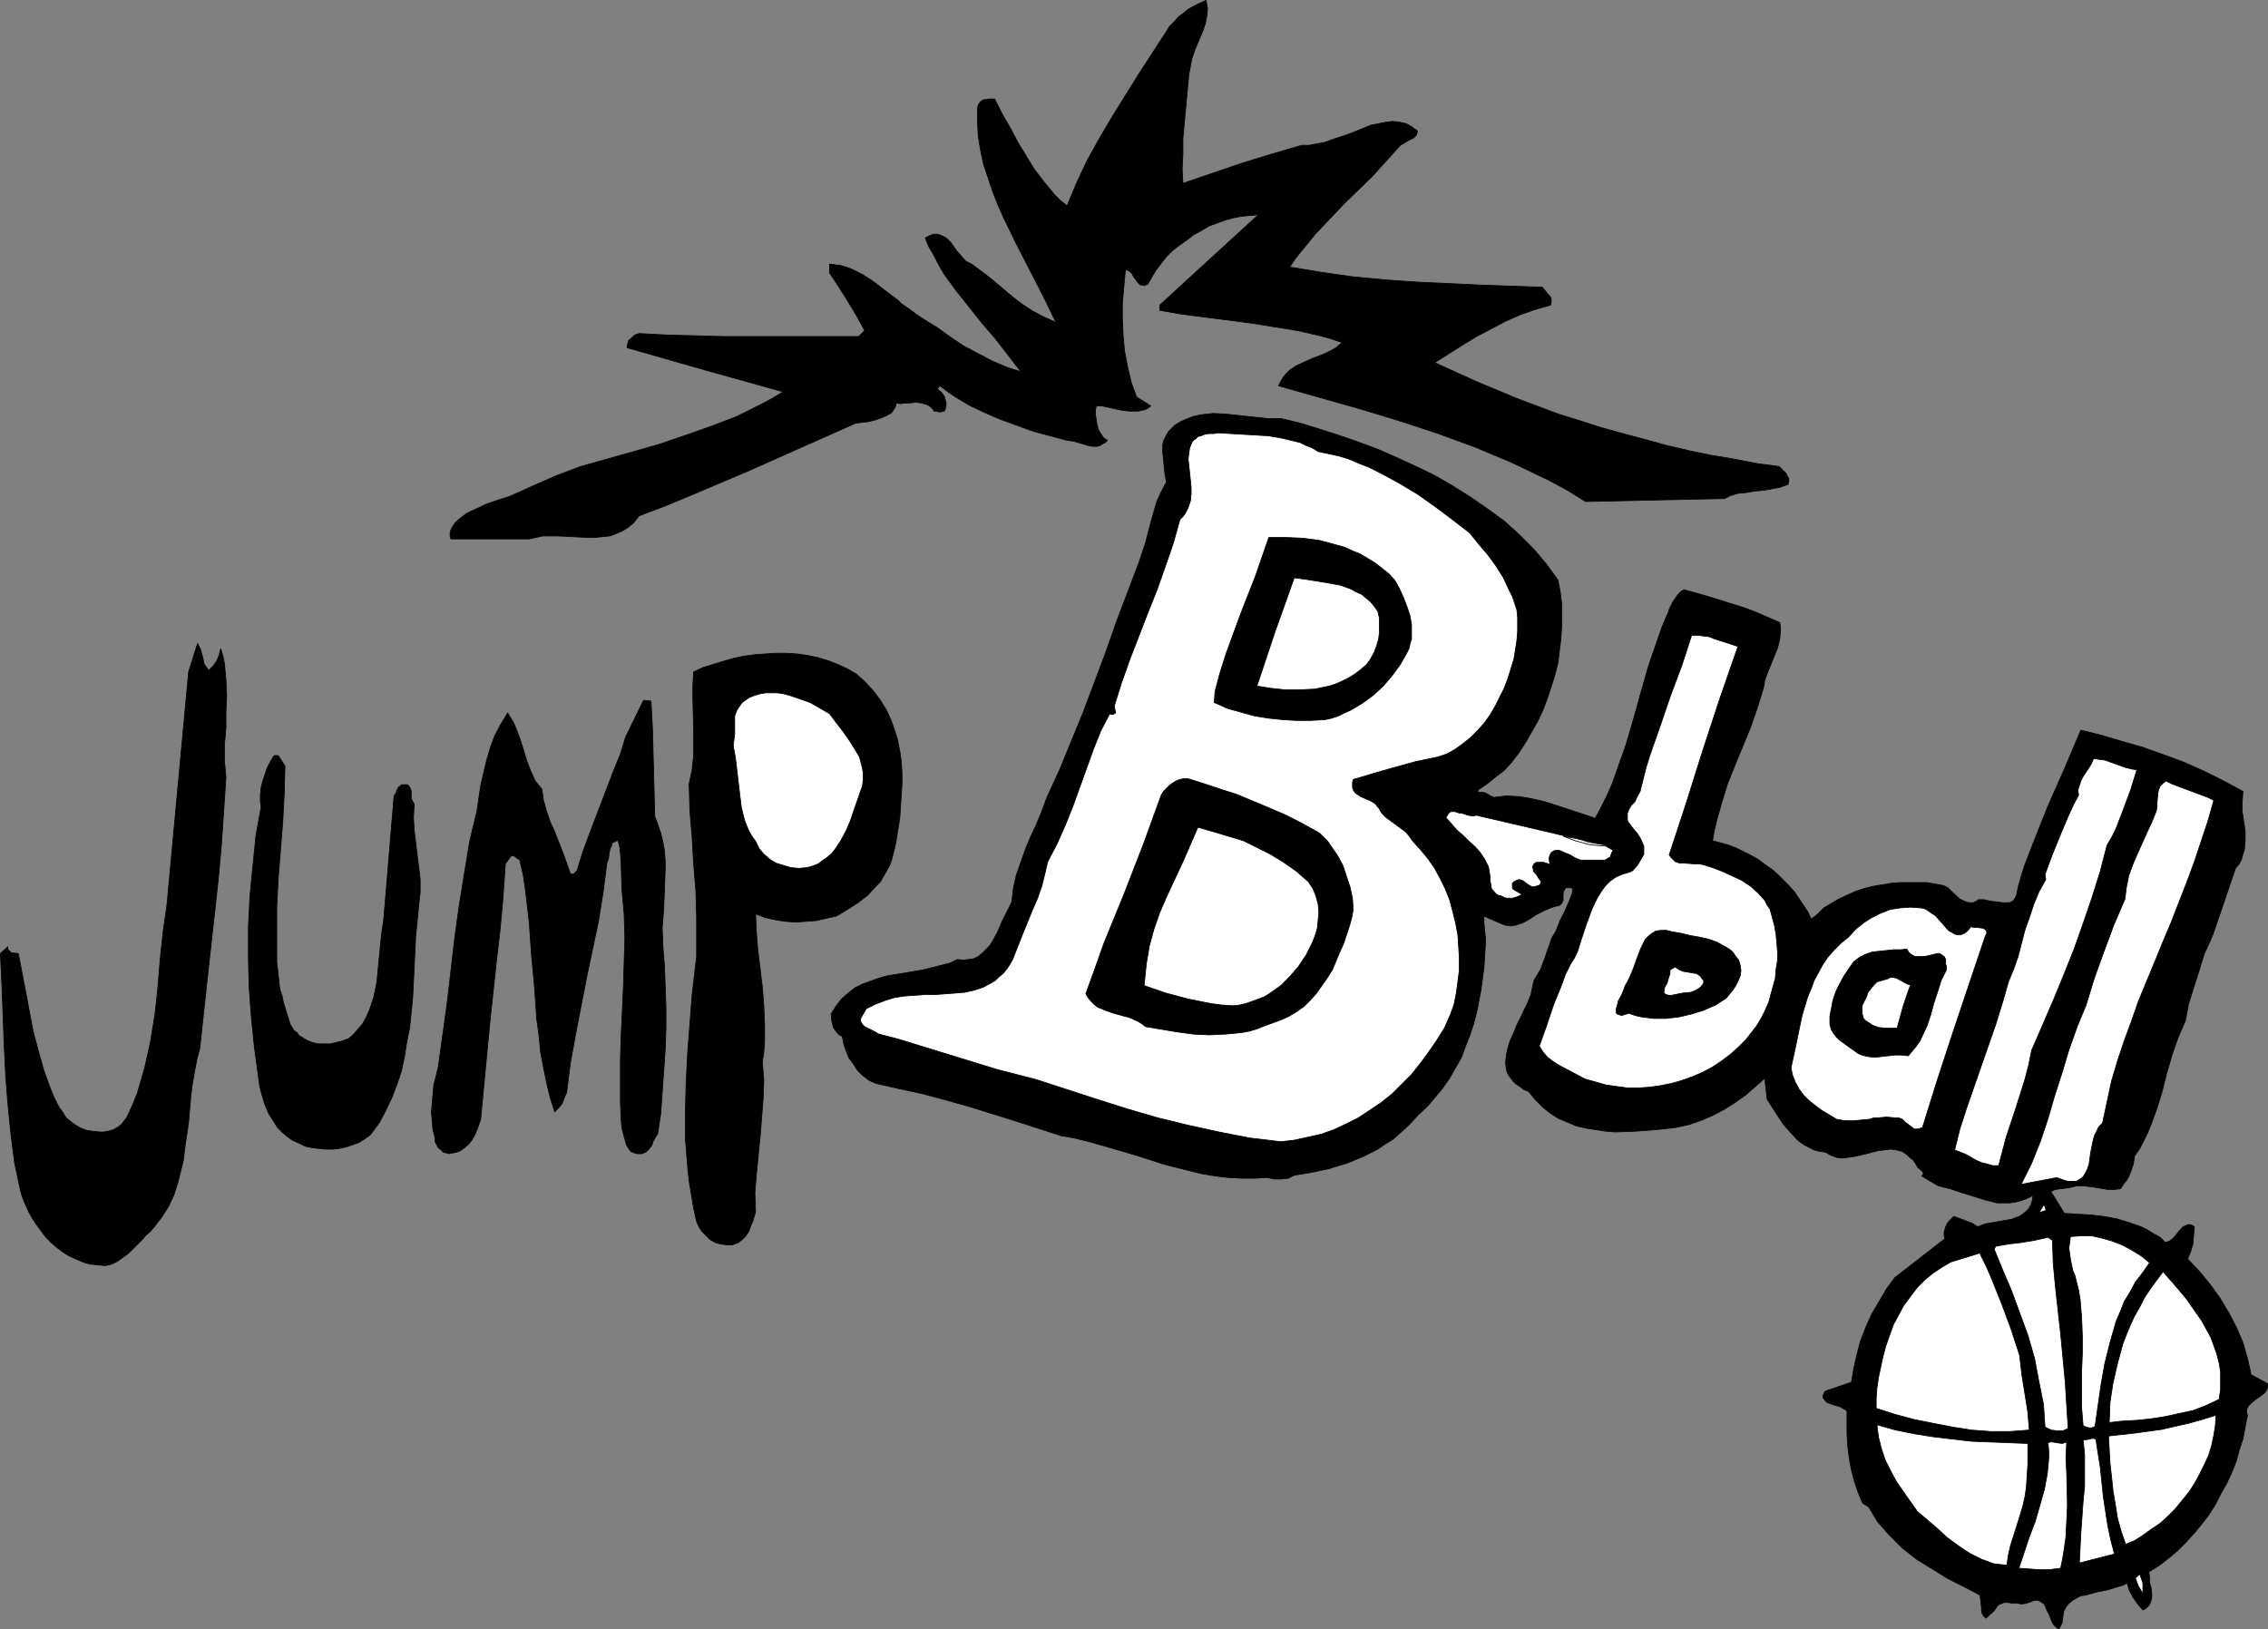
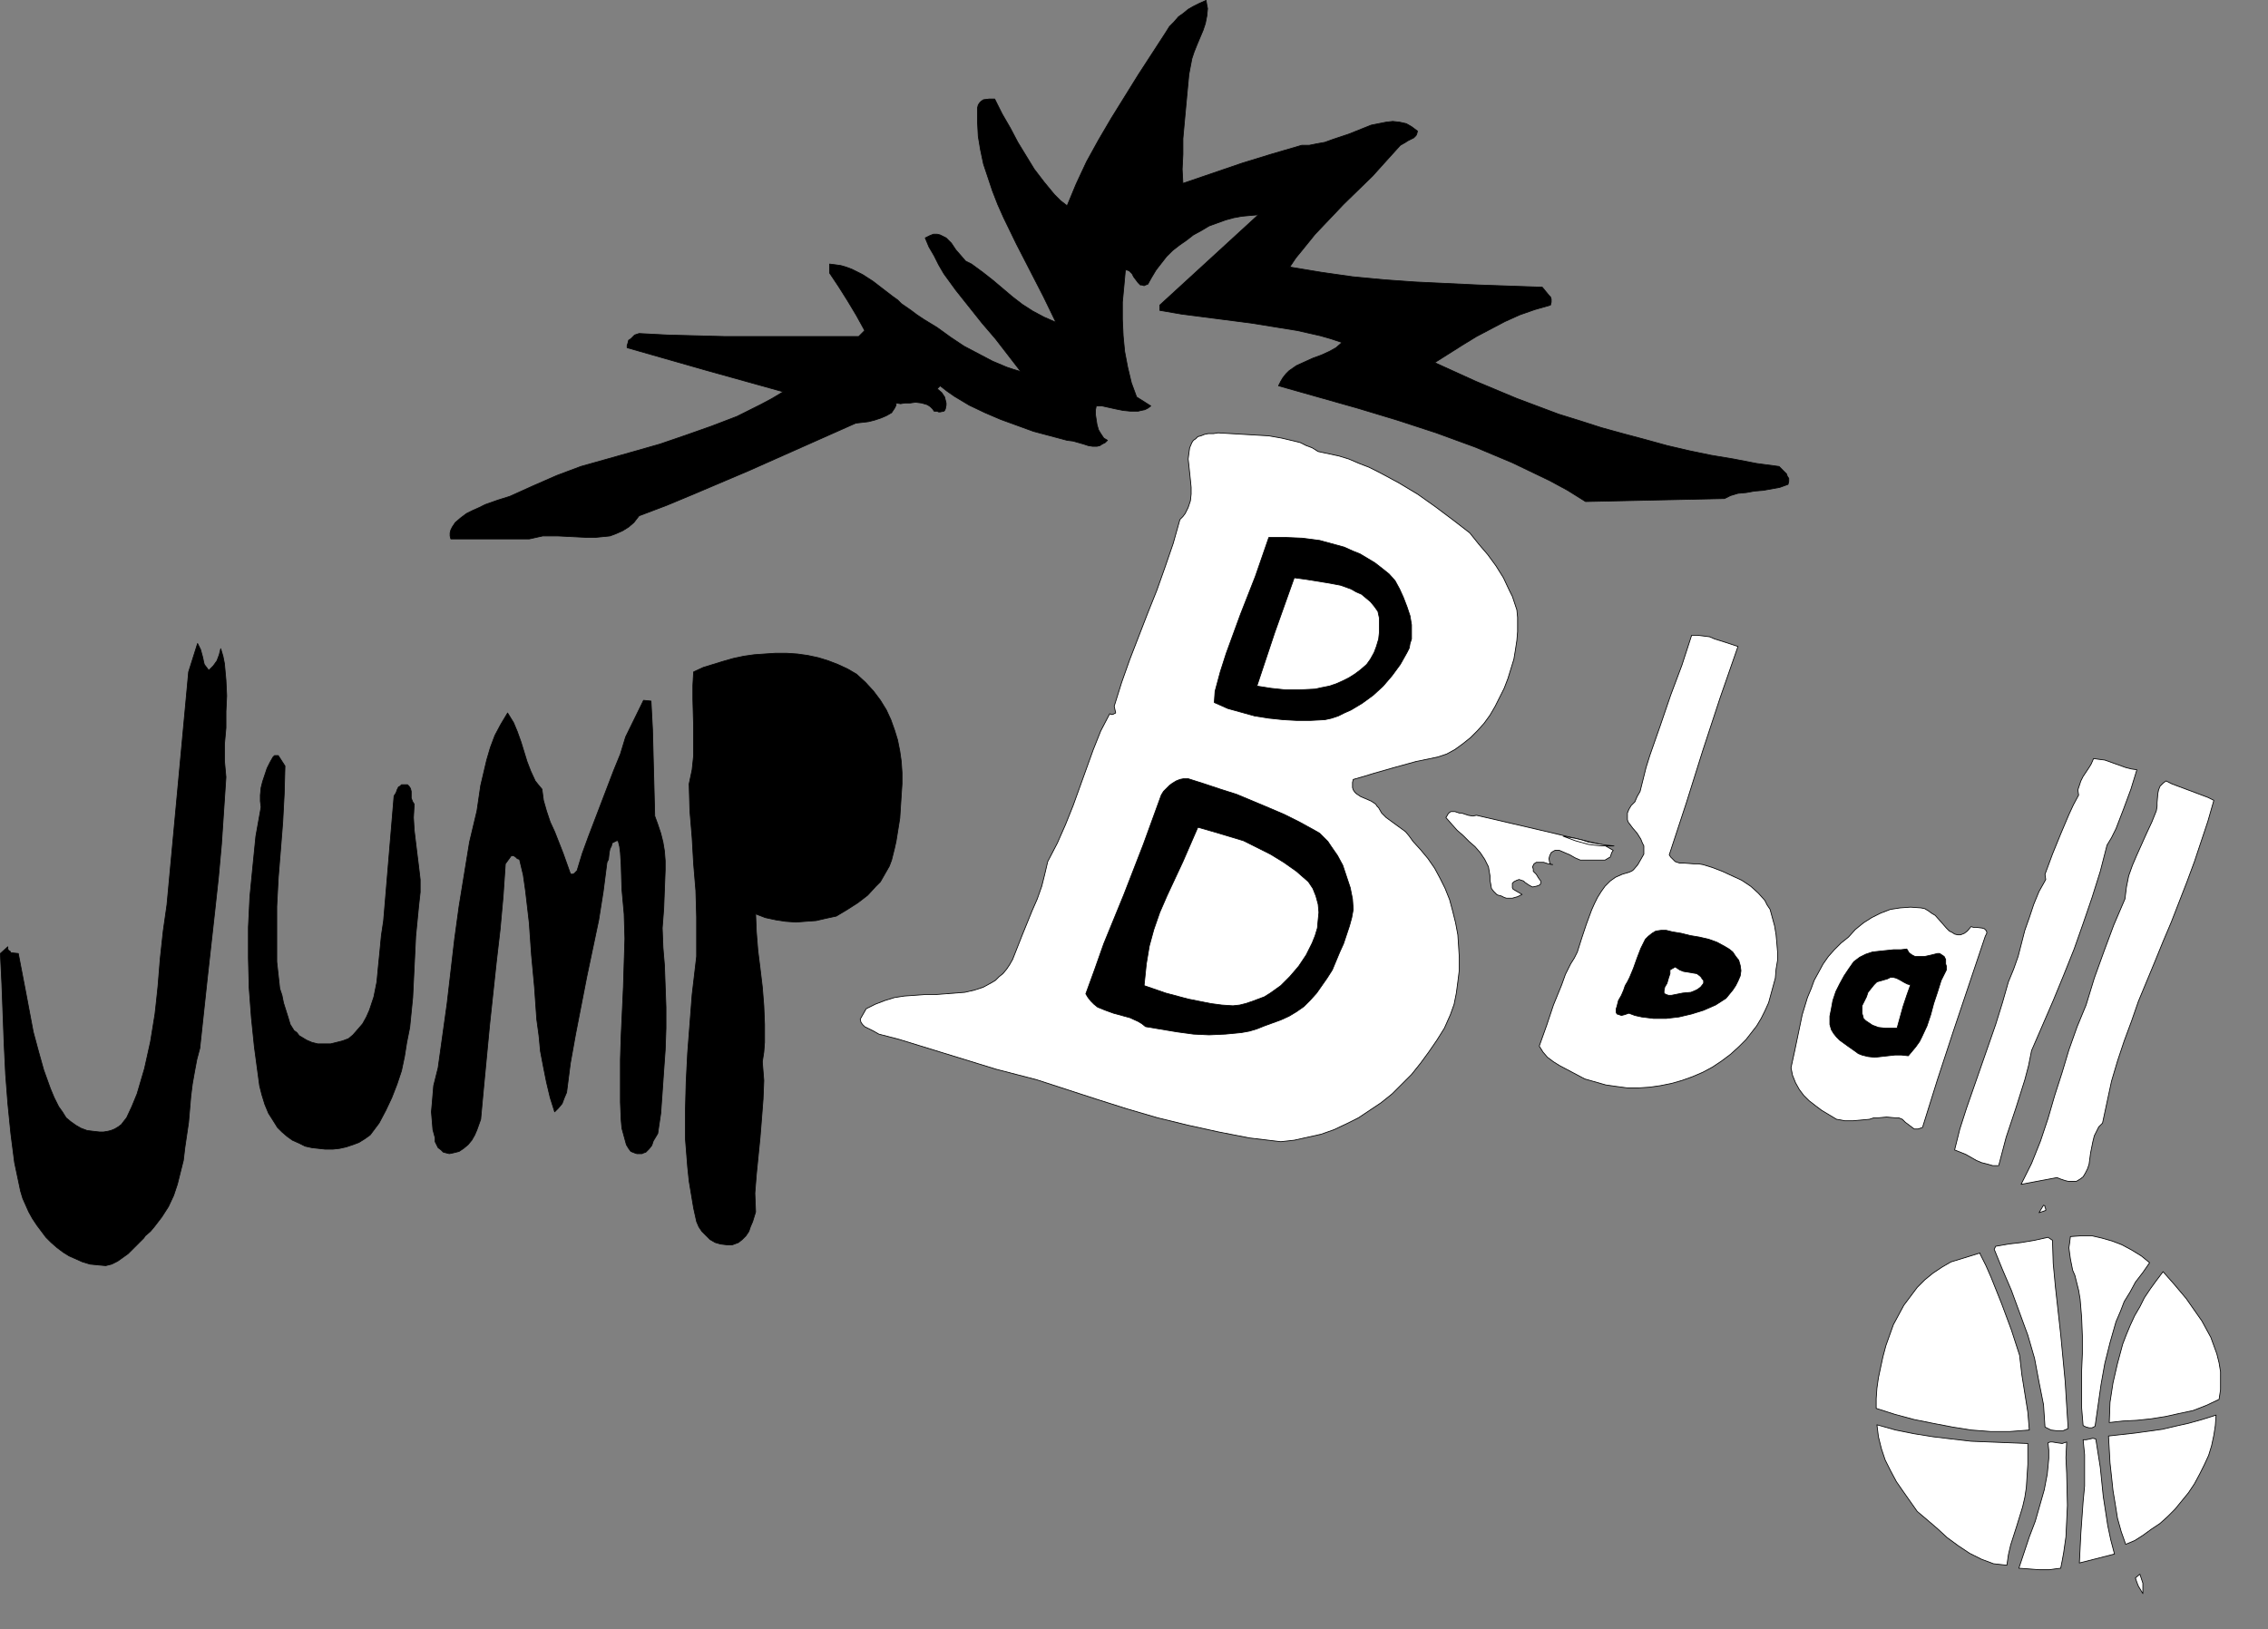
<svg xmlns="http://www.w3.org/2000/svg" xmlns:ns1="http://sodipodi.sourceforge.net/DTD/sodipodi-0.dtd" xmlns:ns2="http://www.inkscape.org/namespaces/inkscape" version="1.0" width="129.809mm" height="93.26mm" id="svg33" ns1:docname="Jump.wmf">
  <rect width="100%" height="100%" fill="#808080" stroke="none" />
  <ns1:namedview id="namedview33" pagecolor="#ffffff" bordercolor="#000000" borderopacity="0.25" ns2:showpageshadow="2" ns2:pageopacity="0.0" ns2:pagecheckerboard="0" ns2:deskcolor="#d1d1d1" ns2:document-units="mm" />
  <defs id="defs1">
    <pattern id="WMFhbasepattern" patternUnits="userSpaceOnUse" width="6" height="6" x="0" y="0" />
  </defs>
-   <path style="fill:#000000;fill-opacity:1;fill-rule:evenodd;stroke:#000000;stroke-width:0.162px;stroke-linecap:round;stroke-linejoin:round;stroke-miterlimit:4;stroke-dasharray:none;stroke-opacity:1" d="m 182.204,224.238 -0.646,-0.323 -0.485,-0.485 -0.485,-0.646 -0.323,-0.485 -0.323,-1.293 -0.162,-1.616 1.131,-1.778 1.131,-1.455 1.454,-1.293 1.454,-1.131 1.616,-0.808 1.778,-0.646 1.778,-0.646 1.778,-0.485 3.878,-0.646 3.878,-0.646 1.939,-0.485 1.939,-0.485 1.939,-0.485 1.616,-0.808 1.293,0.162 1.131,-0.162 1.131,-0.162 0.97,-0.485 0.808,-0.646 0.808,-0.808 0.808,-0.808 0.646,-0.97 1.131,-2.101 0.97,-2.263 1.131,-2.263 0.97,-1.939 0.162,-1.455 0.162,-1.455 0.646,-2.909 0.97,-2.747 0.97,-2.747 1.131,-2.747 1.293,-2.747 1.131,-2.747 1.131,-3.071 2.747,-5.98 2.586,-6.303 2.586,-6.303 2.424,-6.465 2.424,-6.465 2.262,-6.465 4.848,-12.767 1.454,-4.364 1.131,-4.364 0.646,-2.263 0.646,-2.263 0.97,-2.101 1.131,-2.101 -0.323,-1.616 -0.162,-1.616 -0.162,-1.616 -0.162,-1.616 v -1.616 l 0.162,-0.808 0.323,-0.646 0.323,-0.646 0.485,-0.808 0.646,-0.646 0.646,-0.646 1.293,-0.808 1.454,-0.646 1.293,-0.485 1.454,-0.323 1.293,-0.162 1.616,-0.162 2.909,0.162 2.909,0.323 6.141,0.646 h 2.747 l 4.04,0.97 4.202,1.293 4.04,1.293 4.202,1.455 4.363,1.616 4.04,1.778 4.202,1.939 4.04,1.939 3.878,2.263 3.878,2.424 3.717,2.586 3.555,2.586 3.232,2.909 3.07,3.071 2.747,3.232 2.586,3.555 0.485,2.424 0.323,2.586 v 2.586 2.586 l -0.162,2.586 -0.323,2.586 -0.323,2.586 -0.646,2.586 -0.808,2.586 -0.808,2.424 -0.97,2.586 -1.131,2.424 -1.293,2.263 -1.293,2.263 -1.454,2.263 -1.616,2.101 -1.616,1.778 -1.939,1.455 -1.778,1.455 -1.939,1.293 v 0.485 h 0.97 l 0.646,0.162 0.808,0.485 0.97,0.485 1.454,-0.162 1.293,-0.162 2.909,0.162 2.747,0.485 2.747,0.646 5.494,1.778 5.333,1.778 1.293,-2.424 1.293,-2.586 1.131,-2.586 0.97,-2.747 1.939,-5.495 1.616,-5.495 1.616,-5.818 1.616,-5.656 1.939,-5.656 0.97,-2.747 1.131,-2.747 0.323,-0.646 0.162,-0.646 0.808,-1.616 1.131,-1.616 0.646,-0.646 0.646,-0.323 5.171,1.455 5.171,1.616 2.586,0.808 2.586,0.97 2.586,1.131 2.586,1.131 0.162,0.97 v 0.808 l -0.162,1.778 -0.485,1.939 -0.646,1.616 -1.454,3.555 -0.646,1.778 -0.323,1.778 -1.293,4.202 -1.454,4.202 -3.394,8.242 -1.616,4.04 -1.293,4.202 -1.131,4.04 -0.485,2.101 -0.323,1.939 1.778,0.485 1.778,0.485 1.616,0.646 1.616,0.808 1.616,0.808 1.454,0.808 1.454,1.131 1.454,0.97 1.293,1.131 1.293,1.293 1.293,1.293 1.131,1.293 0.97,1.455 0.97,1.455 0.97,1.455 0.646,1.455 1.454,-1.131 1.293,-1.293 1.616,-0.97 1.616,-0.97 1.778,-0.808 1.778,-0.808 1.939,-0.646 1.939,-0.485 1.939,-0.323 1.939,-0.323 1.939,-0.162 h 1.939 1.939 1.939 l 1.778,0.323 1.778,0.323 0.97,0.485 0.808,0.808 1.778,1.616 0.97,0.485 0.97,0.323 h 0.485 0.485 l 0.646,-0.323 0.485,-0.323 h 1.293 l 1.293,0.323 1.454,0.162 1.293,0.162 h 0.646 0.646 l 0.485,-0.162 0.485,-0.323 0.323,-0.485 0.323,-0.646 0.162,-0.808 0.162,-0.97 1.293,-4.364 1.616,-4.202 3.394,-8.566 3.717,-8.404 3.555,-8.404 4.525,1.131 4.363,1.293 4.525,1.293 4.525,1.616 4.363,1.616 4.363,1.939 4.202,2.101 4.202,2.263 -0.162,2.263 v 2.101 l 0.646,4.202 v 1.939 l -0.162,2.101 -0.323,0.97 -0.323,1.131 -0.485,0.97 -0.808,0.97 -3.232,9.535 -1.616,4.687 -0.97,2.263 -0.97,2.101 -1.131,3.717 -1.131,3.555 -1.131,3.555 -0.323,1.778 -0.323,1.778 -1.616,3.717 -1.293,3.717 -1.131,3.879 -0.97,3.879 -1.131,3.717 -1.293,3.555 -0.808,1.939 -0.808,1.616 -0.808,1.616 -1.131,1.616 -0.323,1.939 -0.646,1.778 -0.323,0.808 -0.485,0.808 -0.646,0.808 -0.646,0.97 -1.454,0.162 h -1.293 l -2.747,-0.485 -1.293,-0.162 -1.293,-0.162 h -1.293 l -1.293,0.323 -0.97,0.162 -1.293,0.162 -1.131,0.162 -0.485,0.162 -0.485,0.323 2.909,4.687 5.656,0.323 2.747,0.323 2.747,0.485 2.747,0.808 2.747,0.97 1.293,0.646 1.293,0.808 1.454,0.808 1.131,1.131 0.485,-0.162 0.485,-0.162 0.808,-0.646 0.646,-0.808 0.646,-0.808 0.808,-0.808 0.646,-0.323 0.485,-0.162 h 0.323 l 0.485,0.162 0.485,0.323 -0.162,1.778 -0.162,1.939 -0.485,1.616 -0.646,1.616 2.586,2.747 2.262,2.747 2.101,2.909 1.939,3.232 1.616,3.071 1.454,3.394 0.97,3.394 0.808,3.555 3.555,1.939 v 0.646 l -0.162,0.646 -0.323,0.485 -0.323,0.323 -0.808,0.646 -0.97,0.646 -0.808,0.646 -0.646,0.646 -0.323,0.485 -0.162,0.485 v 0.485 l 0.162,0.808 -0.485,2.424 -0.485,2.586 -0.808,2.424 -0.646,2.424 -0.97,2.424 -1.131,2.424 -1.293,2.263 -1.131,2.263 -1.454,2.263 -1.616,2.101 -1.616,1.939 -1.778,1.939 -1.778,1.778 -1.939,1.616 -2.101,1.616 -2.101,1.293 0.162,1.131 v 1.131 l 0.323,1.131 0.162,1.293 v 0.97 l -0.323,0.97 -0.162,0.485 -0.485,0.485 -0.323,0.323 -0.646,0.323 -1.131,-1.293 -0.97,-1.455 -0.808,-1.455 -0.485,-1.616 -0.97,0.485 -1.131,0.323 -2.101,0.646 -2.424,0.485 -2.262,0.646 -1.131,0.162 -0.97,0.485 -0.808,0.485 -0.808,0.646 -0.646,0.808 -0.485,0.97 -0.162,1.131 -0.162,1.293 -0.646,1.293 -0.485,-0.162 -0.485,-0.485 -0.323,-0.323 -0.323,-0.646 -0.485,-1.293 -0.646,-1.293 -0.485,-1.131 -0.485,-0.323 -0.485,-0.323 -0.485,-0.162 h -0.646 l -0.808,0.323 -0.97,0.323 -0.97,0.162 -0.97,-0.162 h -0.97 l -0.97,-0.162 h -0.97 l -0.808,0.323 -0.323,0.162 -0.323,0.323 -0.323,0.485 -0.323,0.485 v 0 l -1.778,1.616 -0.485,-0.485 -0.323,-0.485 -0.162,-0.646 v -0.646 l -0.162,-1.455 -0.162,-1.293 -3.394,-1.778 -3.555,-1.778 -3.394,-2.101 -3.394,-2.101 -3.07,-2.424 -1.454,-1.455 -1.293,-1.293 -1.293,-1.455 -1.293,-1.455 -0.97,-1.616 -0.97,-1.616 -1.293,-0.808 -0.97,-2.263 -0.808,-2.424 -0.646,-2.424 -0.485,-2.586 -0.323,-2.586 -0.162,-2.586 v -2.424 -2.586 l -0.323,-0.323 -0.323,-0.162 -0.808,-0.485 -1.131,-0.323 -0.97,-0.323 -0.808,-0.323 -0.323,-0.323 -0.485,-0.646 v -0.485 l 0.162,-0.485 0.323,-0.485 5.656,-1.939 0.485,-2.909 0.646,-2.909 0.808,-3.071 1.131,-2.909 1.293,-2.909 1.616,-2.747 1.616,-2.747 1.778,-2.424 10.827,-8.404 -0.162,-0.808 v -0.646 l 0.162,-0.485 0.162,-0.646 0.323,-0.646 0.323,-0.485 0.485,-0.485 0.646,-0.646 1.293,0.485 1.293,0.485 1.293,0.485 1.293,0.808 1.616,-0.646 1.939,-0.323 1.778,-0.323 1.939,-0.323 0.808,-0.323 0.97,-0.323 0.646,-0.485 0.646,-0.485 0.646,-0.646 0.485,-0.808 0.323,-0.97 0.162,-1.131 -1.293,0.646 -1.293,0.485 -1.293,0.323 -1.293,0.162 h -1.293 -1.293 l -2.586,-0.646 -2.586,-0.808 -2.586,-0.808 -2.424,-0.808 -2.586,-0.646 -3.555,-2.101 0.323,-0.323 v -0.323 -0.162 l -0.323,-0.323 -0.485,-0.485 -0.323,-0.162 -0.162,-0.323 -0.485,-0.808 -0.485,-0.646 -0.646,-0.485 -0.485,-0.485 -1.131,-0.808 -1.293,-0.323 -1.293,-0.162 -1.293,0.162 -1.293,0.162 -1.293,0.323 -2.586,0.646 -1.454,0.323 -1.293,0.162 -1.293,0.162 -1.131,-0.162 -1.293,-0.485 -1.131,-0.646 -1.293,-0.162 -1.131,-0.323 -0.97,-0.485 -0.97,-0.485 -0.97,-0.646 -0.808,-0.646 -1.454,-1.616 -1.454,-1.616 -2.424,-3.717 -1.131,-1.778 -0.485,-4.525 -4.04,3.555 -2.262,1.616 -2.262,1.455 -2.424,1.293 -2.586,1.131 -2.747,0.97 -2.909,0.646 -4.363,0.485 -4.363,0.323 -4.363,0.162 -2.101,-0.162 -2.101,-0.323 -2.101,-0.323 -2.101,-0.485 -1.939,-0.808 -1.939,-0.808 -1.778,-1.131 -1.616,-1.293 -1.616,-1.616 -1.454,-1.778 -1.131,-0.485 -0.808,-0.646 -0.808,-0.485 -0.646,-0.646 -0.485,-0.646 -0.485,-0.646 -0.323,-0.646 -0.162,-0.646 -0.162,-1.455 0.162,-1.616 0.323,-1.455 0.485,-1.616 0.808,-1.778 0.646,-1.616 0.808,-1.616 1.616,-3.394 0.646,-1.616 0.323,-1.616 0.323,-1.455 0.808,-1.293 0.646,-1.131 0.97,-2.586 0.485,-1.455 0.485,-1.293 0.485,-1.455 0.808,-1.293 0.97,-2.424 1.131,-2.263 0.97,-2.263 0.485,-1.293 0.162,-1.131 -0.485,-0.162 h -0.646 -0.323 l -0.162,0.162 -0.323,0.485 -0.162,0.646 v 1.455 l -0.323,0.646 -0.323,0.323 -0.323,0.162 -0.808,0.162 -0.97,0.323 -1.454,0.646 -1.616,0.808 -1.454,0.97 -1.454,0.808 -1.454,0.485 -0.808,0.162 h -0.646 l -0.97,-0.162 -0.808,-0.323 -3.717,-1.616 v 1.455 l 0.162,1.616 0.162,1.616 v 1.455 l -0.323,5.01 -0.646,4.848 -0.485,2.586 -0.485,2.424 -0.646,2.424 -0.808,2.424 -0.97,2.424 -0.808,2.263 -1.293,2.263 -1.293,2.263 -1.454,2.101 -1.616,1.939 -1.778,2.101 -1.939,1.778 -1.293,1.455 -1.293,1.293 -1.454,1.293 -1.454,1.293 -1.616,0.97 -1.616,1.131 -1.616,0.808 -1.616,0.808 -3.555,1.455 -3.717,1.131 -3.717,0.808 -3.878,0.646 -0.646,0.323 -0.646,0.323 -1.454,0.162 h -1.616 l -1.454,-0.323 -2.747,0.162 h -2.747 l -2.909,-0.162 -2.747,-0.323 -2.909,-0.485 -2.747,-0.646 -5.656,-1.455 -5.494,-1.778 -5.494,-1.616 -5.656,-1.616 -2.747,-0.646 -2.747,-0.485 -10.019,-3.232 -9.858,-3.071 -5.171,-1.455 -4.848,-1.293 -5.171,-1.131 -5.01,-1.131 -1.454,-0.646 -1.454,-1.131 -1.131,-1.131 -0.808,-1.293 -0.97,-1.293 -0.646,-1.616 -0.485,-1.455 z" id="path1" />
  <path style="fill:#ffffff;fill-opacity:1;fill-rule:evenodd;stroke:#000000;stroke-width:0.162px;stroke-linecap:round;stroke-linejoin:round;stroke-miterlimit:4;stroke-dasharray:none;stroke-opacity:1" d="m 186.082,220.521 1.293,-2.263 1.939,-0.97 2.101,-0.808 2.101,-0.646 2.101,-0.323 2.262,-0.162 2.262,-0.162 h 2.262 l 2.101,-0.162 2.101,-0.162 2.101,-0.162 2.101,-0.485 1.939,-0.646 1.778,-0.97 0.808,-0.485 0.808,-0.808 0.808,-0.646 0.808,-0.97 0.646,-0.97 0.646,-1.131 2.101,-5.333 2.101,-5.172 1.131,-2.586 0.97,-2.747 0.646,-2.586 0.646,-2.747 2.101,-4.04 1.778,-4.04 1.616,-4.04 1.454,-4.04 2.909,-8.081 1.616,-4.04 1.939,-3.717 0.323,0.162 h 0.323 l 0.323,-0.162 0.323,-0.162 -0.323,-1.455 1.616,-5.172 1.778,-5.01 1.939,-5.01 1.939,-5.01 1.939,-4.848 1.778,-5.01 1.778,-5.172 1.454,-5.172 0.646,-0.646 0.485,-0.646 0.646,-1.293 0.485,-1.455 0.162,-1.455 v -1.455 l -0.162,-1.616 -0.323,-3.071 -0.162,-1.455 0.162,-1.293 0.162,-1.131 0.485,-1.131 0.323,-0.485 0.485,-0.323 0.485,-0.485 0.646,-0.162 0.808,-0.323 0.808,-0.162 h 1.131 l 0.97,-0.162 10.989,0.646 2.747,0.485 2.747,0.646 1.293,0.323 1.293,0.646 1.293,0.485 1.293,0.808 2.262,0.485 2.262,0.485 2.101,0.646 2.262,0.97 2.101,0.808 2.262,1.131 4.202,2.263 4.04,2.424 3.878,2.747 3.878,2.909 3.555,2.747 1.939,2.424 1.939,2.263 1.778,2.424 1.616,2.586 1.293,2.747 0.646,1.293 0.485,1.455 0.485,1.455 0.162,1.616 v 1.455 1.616 l -0.162,1.939 -0.323,2.101 -0.323,1.939 -0.646,2.101 -0.646,2.101 -0.808,2.101 -0.97,1.939 -0.97,1.939 -1.131,1.939 -1.293,1.778 -1.454,1.616 -1.454,1.455 -1.616,1.293 -1.778,1.293 -1.778,0.97 -1.939,0.646 -4.686,0.97 -4.686,1.293 -4.525,1.293 -2.101,0.646 -2.262,0.646 -0.162,0.646 v 0.646 0.485 l 0.162,0.485 0.323,0.485 0.323,0.323 0.97,0.646 1.131,0.485 1.131,0.485 0.97,0.646 0.323,0.485 0.323,0.323 0.646,1.131 0.97,0.97 4.202,3.071 0.808,0.97 0.808,1.131 1.616,1.778 1.616,1.939 1.454,2.101 1.131,2.101 1.131,2.263 0.97,2.424 0.646,2.424 0.646,2.586 0.485,2.586 0.162,2.424 0.162,2.586 v 2.586 l -0.323,2.586 -0.323,2.424 -0.485,2.424 -0.808,2.263 -1.293,2.909 -1.616,2.586 -1.778,2.586 -1.778,2.424 -1.939,2.424 -2.101,2.101 -2.101,2.101 -2.424,1.939 -2.424,1.616 -2.424,1.616 -2.586,1.293 -2.747,1.293 -2.747,0.97 -2.909,0.646 -2.909,0.646 -2.909,0.323 -6.787,-0.808 -6.626,-1.293 -6.626,-1.455 -6.626,-1.616 -6.626,-1.939 -6.626,-2.101 -12.928,-4.202 -4.363,-1.131 -4.363,-1.131 -8.403,-2.586 -8.403,-2.586 -4.202,-1.293 -4.363,-1.131 -1.131,-0.646 -1.293,-0.646 -0.646,-0.323 -0.485,-0.485 -0.323,-0.485 z" id="path2" />
  <path style="fill:#ffffff;fill-opacity:1;fill-rule:evenodd;stroke:#000000;stroke-width:0.162px;stroke-linecap:round;stroke-linejoin:round;stroke-miterlimit:4;stroke-dasharray:none;stroke-opacity:1" d="m 406.02,308.277 4.04,1.131 4.04,0.808 4.04,0.646 4.04,0.485 4.202,0.485 4.04,0.162 8.242,0.323 v 2.101 2.424 l -0.323,5.01 -0.323,2.101 -0.485,2.101 -1.293,4.202 -1.293,4.04 -0.485,2.101 -0.323,2.263 -1.454,-0.162 -1.454,-0.162 -1.293,-0.485 -1.293,-0.485 -1.293,-0.646 -1.293,-0.646 -2.424,-1.616 -2.424,-1.778 -2.101,-1.939 -2.262,-1.939 -2.101,-1.778 -3.07,-4.364 -1.454,-2.101 -1.293,-2.424 -1.131,-2.263 -0.808,-2.424 -0.646,-2.586 z" id="path3" />
  <path style="fill:#ffffff;fill-opacity:1;fill-rule:evenodd;stroke:#000000;stroke-width:0.162px;stroke-linecap:round;stroke-linejoin:round;stroke-miterlimit:4;stroke-dasharray:none;stroke-opacity:1" d="m 443.026,312.156 0.485,-0.162 h 0.485 l 0.97,0.162 1.131,0.162 0.485,-0.162 0.485,-0.162 -0.162,3.394 0.162,3.394 0.162,6.949 -0.162,3.394 -0.162,3.394 -0.485,3.394 -0.323,1.778 -0.323,1.616 -1.293,0.162 -1.131,0.162 h -2.262 l -2.101,-0.162 -2.262,-0.162 1.131,-3.394 1.131,-3.394 1.293,-3.394 0.97,-3.394 0.97,-3.394 0.646,-3.394 0.162,-1.616 0.162,-1.778 v -1.778 z" id="path4" />
  <path style="fill:#000000;fill-opacity:1;fill-rule:evenodd;stroke:#000000;stroke-width:0.162px;stroke-linecap:round;stroke-linejoin:round;stroke-miterlimit:4;stroke-dasharray:none;stroke-opacity:1" d="m 234.885,215.026 1.939,-5.333 1.939,-5.495 4.363,-10.666 4.202,-10.828 1.939,-5.333 1.939,-5.333 0.485,-0.808 0.646,-0.646 0.646,-0.646 0.646,-0.485 0.808,-0.485 0.808,-0.323 0.808,-0.162 h 0.97 l 3.555,1.131 3.394,1.131 3.555,1.131 6.949,2.909 3.394,1.455 3.232,1.616 3.232,1.778 1.131,0.646 0.808,0.808 0.97,0.97 0.646,0.97 1.454,2.101 1.131,2.101 0.808,2.424 0.808,2.424 0.485,2.424 0.162,2.263 -0.323,1.778 -0.485,1.778 -0.646,1.939 -0.646,1.939 -0.808,1.778 -0.808,1.939 -0.808,1.939 -1.131,1.778 -1.131,1.616 -1.131,1.616 -1.454,1.616 -1.293,1.293 -1.616,1.131 -1.616,0.97 -1.778,0.808 -1.778,0.646 -1.778,0.646 -1.616,0.646 -1.616,0.485 -1.778,0.323 -3.394,0.323 -3.555,0.162 -3.394,-0.162 -3.555,-0.485 -6.787,-1.131 -0.808,-0.646 -0.808,-0.485 -1.778,-0.808 -1.778,-0.485 -1.778,-0.485 -1.778,-0.646 -1.616,-0.646 -0.808,-0.646 -0.646,-0.646 -0.646,-0.808 z" id="path5" />
  <path style="fill:#ffffff;fill-opacity:1;fill-rule:evenodd;stroke:#000000;stroke-width:0.162px;stroke-linecap:round;stroke-linejoin:round;stroke-miterlimit:4;stroke-dasharray:none;stroke-opacity:1" d="m 450.621,311.509 h 0.646 l 0.808,-0.162 0.646,-0.162 0.646,0.162 0.97,6.141 0.646,6.303 0.97,6.303 0.646,3.071 0.808,3.071 -7.595,1.939 0.162,-3.232 0.162,-3.232 0.485,-6.788 0.323,-3.394 v -3.394 -3.394 z" id="path6" />
  <path style="fill:#ffffff;fill-opacity:1;fill-rule:evenodd;stroke:#000000;stroke-width:0.162px;stroke-linecap:round;stroke-linejoin:round;stroke-miterlimit:4;stroke-dasharray:none;stroke-opacity:1" d="m 461.933,341.408 0.97,-0.808 0.162,0.485 0.162,0.485 0.323,0.97 v 1.293 0.97 l -0.485,-0.808 -0.485,-0.808 -0.323,-0.808 z" id="path7" />
  <path style="fill:#ffffff;fill-opacity:1;fill-rule:evenodd;stroke:#000000;stroke-width:0.162px;stroke-linecap:round;stroke-linejoin:round;stroke-miterlimit:4;stroke-dasharray:none;stroke-opacity:1" d="m 405.858,304.722 v -2.101 l 0.162,-2.263 0.323,-2.263 0.485,-2.263 0.485,-2.263 0.646,-2.424 0.808,-2.263 0.808,-2.263 1.131,-2.101 1.131,-2.101 1.454,-1.939 1.454,-1.939 1.616,-1.616 1.778,-1.455 1.939,-1.293 1.939,-1.131 6.302,-1.939 v 0.162 l 1.293,2.586 1.131,2.586 2.262,5.656 2.101,5.656 1.778,5.495 0.485,4.202 1.293,8.081 0.323,3.879 -4.202,0.323 h -4.202 l -4.202,-0.323 -4.04,-0.646 -4.202,-0.808 -4.04,-0.808 -4.202,-1.131 z" id="path8" />
  <path style="fill:#ffffff;fill-opacity:1;fill-rule:evenodd;stroke:#000000;stroke-width:0.162px;stroke-linecap:round;stroke-linejoin:round;stroke-miterlimit:4;stroke-dasharray:none;stroke-opacity:1" d="m 247.975,208.562 0.323,-1.939 0.323,-1.939 0.97,-3.555 1.293,-3.717 1.616,-3.717 3.394,-7.273 1.616,-3.717 1.616,-3.717 3.394,0.97 3.232,0.97 3.232,0.97 2.909,1.455 2.909,1.455 2.909,1.778 2.747,1.939 2.586,2.263 0.97,1.455 0.646,1.616 0.485,1.778 0.162,1.778 -0.162,1.616 -0.162,1.778 -0.485,1.616 -0.646,1.616 -1.293,2.586 -1.616,2.424 -1.939,2.263 -1.939,1.939 -2.262,1.616 -1.293,0.808 -1.293,0.485 -1.293,0.485 -1.454,0.485 -1.293,0.323 -1.454,0.162 -2.424,-0.162 -2.424,-0.323 -4.848,-0.97 -4.848,-1.293 -4.686,-1.616 z" id="path9" />
  <path style="fill:#ffffff;fill-opacity:1;fill-rule:evenodd;stroke:#000000;stroke-width:0.162px;stroke-linecap:round;stroke-linejoin:round;stroke-miterlimit:4;stroke-dasharray:none;stroke-opacity:1" d="m 456.115,310.701 5.818,-0.646 5.818,-0.808 2.747,-0.646 2.909,-0.646 2.909,-0.808 3.07,-0.97 -0.162,2.263 -0.323,2.101 -0.485,2.263 -0.646,2.101 -0.97,2.101 -0.97,1.939 -1.131,2.101 -1.293,1.939 -1.454,1.778 -1.454,1.778 -1.616,1.616 -1.616,1.455 -1.939,1.293 -1.778,1.293 -1.778,1.131 -1.939,0.808 -0.97,-2.747 -0.808,-2.909 -0.485,-3.071 -0.485,-2.909 -0.323,-3.071 -0.323,-2.909 -0.162,-2.909 z" id="path10" />
  <path style="fill:#ffffff;fill-opacity:1;fill-rule:evenodd;stroke:#000000;stroke-width:0.162px;stroke-linecap:round;stroke-linejoin:round;stroke-miterlimit:4;stroke-dasharray:none;stroke-opacity:1" d="m 442.38,308.762 -0.162,-2.424 -0.162,-2.424 -0.485,-2.424 -0.485,-2.424 -0.97,-5.172 -1.454,-5.01 -1.778,-4.848 -1.778,-4.848 -1.939,-4.525 -1.778,-4.364 0.323,-0.646 2.747,-0.485 2.747,-0.323 2.909,-0.485 2.909,-0.646 0.97,0.646 0.162,5.01 0.485,5.172 1.131,10.182 0.97,10.182 0.323,5.172 0.323,5.01 -1.131,0.485 h -1.293 l -1.293,-0.162 z" id="path11" />
  <path style="fill:#ffffff;fill-opacity:1;fill-rule:evenodd;stroke:#000000;stroke-width:0.162px;stroke-linecap:round;stroke-linejoin:round;stroke-miterlimit:4;stroke-dasharray:none;stroke-opacity:1" d="m 450.621,308.439 -0.323,-3.879 v -3.879 -4.04 l 0.162,-3.717 v -3.879 l -0.162,-4.04 -0.323,-3.879 -0.323,-1.939 -0.485,-1.939 -0.323,-1.293 -0.485,-1.131 -0.485,-2.424 -0.162,-1.131 -0.162,-1.293 0.162,-1.131 0.162,-1.293 2.262,-0.162 h 2.424 l 2.101,0.485 2.262,0.646 2.101,0.808 2.101,1.131 2.101,1.293 1.778,1.455 -1.454,2.101 -1.616,2.101 -1.131,2.101 -1.293,2.101 -0.808,2.101 -0.97,2.263 -0.646,2.263 -0.646,2.263 -1.131,4.525 -0.808,4.525 -0.646,4.525 -0.646,4.525 -0.646,0.323 h -0.646 l -0.646,-0.162 z" id="path12" />
  <path style="fill:#ffffff;fill-opacity:1;fill-rule:evenodd;stroke:#000000;stroke-width:0.162px;stroke-linecap:round;stroke-linejoin:round;stroke-miterlimit:4;stroke-dasharray:none;stroke-opacity:1" d="m 467.912,275.147 2.424,2.747 2.586,3.071 2.262,3.232 1.131,1.616 0.97,1.778 0.97,1.778 0.646,1.778 0.646,1.778 0.485,1.939 0.323,1.939 v 1.939 1.939 l -0.323,2.101 -2.747,1.293 -2.909,1.131 -3.07,0.646 -2.909,0.646 -3.07,0.485 -3.07,0.323 -3.07,0.162 -2.909,0.323 0.162,-4.364 0.646,-4.202 0.97,-4.202 1.131,-4.202 0.808,-2.101 0.808,-1.939 0.97,-2.101 1.131,-1.939 0.97,-1.939 1.293,-1.939 1.293,-1.778 z" id="path13" />
  <path style="fill:#ffffff;fill-opacity:1;fill-rule:evenodd;stroke:#000000;stroke-width:0.162px;stroke-linecap:round;stroke-linejoin:round;stroke-miterlimit:4;stroke-dasharray:none;stroke-opacity:1" d="m 332.976,226.339 0.808,-2.263 0.808,-2.263 1.454,-4.364 1.778,-4.364 0.808,-2.263 1.131,-2.263 0.808,-1.293 0.646,-1.293 0.97,-3.071 0.97,-2.909 1.131,-3.071 0.646,-1.455 0.646,-1.293 0.808,-1.293 0.808,-1.131 1.131,-1.131 1.131,-0.808 1.454,-0.646 1.616,-0.485 0.646,-0.323 0.323,-0.323 0.808,-0.97 0.646,-1.131 0.646,-1.131 v -0.808 -0.97 l -0.323,-0.646 -0.323,-0.808 -0.808,-1.293 -0.97,-1.131 -0.97,-1.293 -0.162,-0.485 v -0.808 -0.646 l 0.323,-0.808 0.485,-0.808 0.808,-0.808 0.485,-1.131 0.646,-1.131 0.646,-2.586 0.323,-1.293 0.323,-1.293 0.808,-2.586 2.262,-6.465 2.262,-6.626 2.424,-6.465 2.101,-6.465 h 1.293 l 1.293,0.162 1.293,0.162 1.131,0.485 2.586,0.808 2.424,0.808 -3.878,11.151 -3.717,11.313 -3.555,11.313 -3.717,11.313 0.323,0.485 0.323,0.323 0.646,0.646 0.97,0.323 h 0.97 l 2.101,0.162 h 0.97 l 0.97,0.162 2.101,0.646 2.101,0.808 2.101,0.97 2.101,0.97 1.939,1.293 1.616,1.455 1.454,1.616 0.485,0.97 0.646,0.97 0.485,1.778 0.485,1.778 0.323,1.939 0.162,1.778 0.162,1.939 v 1.778 l -0.323,1.939 -0.162,1.939 -0.485,1.778 -0.485,1.778 -0.485,1.778 -0.808,1.778 -0.808,1.616 -0.97,1.616 -1.131,1.455 -1.131,1.455 -1.616,1.616 -1.778,1.616 -1.939,1.455 -1.939,1.293 -2.101,1.131 -2.262,0.97 -2.262,0.808 -2.262,0.646 -2.424,0.485 -2.262,0.323 -2.424,0.162 h -2.424 l -2.424,-0.323 -2.262,-0.323 -2.262,-0.646 -2.262,-0.646 -2.747,-1.455 -2.747,-1.455 -1.293,-0.808 -1.293,-0.97 -0.97,-1.131 z" id="path14" />
  <path style="fill:#000000;fill-opacity:1;fill-rule:evenodd;stroke:#000000;stroke-width:0.162px;stroke-linecap:round;stroke-linejoin:round;stroke-miterlimit:4;stroke-dasharray:none;stroke-opacity:1" d="m 351.56,213.249 0.485,-0.808 0.485,-0.97 0.808,-1.939 0.808,-2.263 0.808,-2.101 0.485,-0.97 0.485,-0.97 0.646,-0.646 0.808,-0.646 0.808,-0.485 1.131,-0.162 h 1.131 l 1.293,0.323 1.939,0.323 1.939,0.485 1.939,0.323 2.101,0.485 1.778,0.646 1.778,0.97 0.808,0.485 0.808,0.646 0.646,0.97 0.646,0.808 0.323,1.131 0.162,1.131 -0.162,1.131 -0.485,1.131 -0.485,0.97 -0.646,0.97 -1.454,1.778 -2.262,1.455 -2.586,1.131 -2.586,0.808 -2.747,0.646 -2.747,0.323 h -2.747 l -2.586,-0.323 -1.454,-0.323 -1.293,-0.485 -0.97,0.323 -0.646,0.162 -0.485,-0.162 -0.485,-0.162 -0.162,-0.323 v -0.323 -0.485 l 0.162,-0.485 0.323,-1.293 0.646,-1.131 0.485,-1.131 0.162,-0.485 z" id="path15" />
  <path style="fill:#ffffff;fill-opacity:1;fill-rule:evenodd;stroke:#000000;stroke-width:0.162px;stroke-linecap:round;stroke-linejoin:round;stroke-miterlimit:4;stroke-dasharray:none;stroke-opacity:1" d="m 387.436,231.026 0.808,-3.717 0.808,-3.879 0.808,-3.879 1.131,-3.717 0.808,-1.939 0.646,-1.778 0.97,-1.778 0.97,-1.778 1.131,-1.616 1.293,-1.455 1.454,-1.455 1.616,-1.293 1.454,-1.616 1.778,-1.455 1.778,-1.131 1.939,-0.97 2.101,-0.808 2.101,-0.323 2.262,-0.162 2.262,0.162 0.808,0.162 0.808,0.485 0.646,0.485 0.808,0.485 1.293,1.455 1.131,1.293 0.646,0.646 0.646,0.323 0.485,0.323 0.646,0.162 h 0.646 l 0.808,-0.323 0.646,-0.485 0.808,-0.97 0.485,0.162 h 0.646 l 1.293,0.162 0.485,0.162 0.323,0.323 0.162,0.323 v 0.323 l -0.162,0.323 -0.162,0.323 -6.949,20.686 -3.394,10.343 -3.232,10.343 -0.485,0.162 -0.485,0.162 h -0.808 l -0.646,-0.485 -0.646,-0.485 -0.646,-0.485 -0.646,-0.646 -0.808,-0.323 h -0.485 -0.323 l -1.778,-0.162 -1.778,0.162 h -0.97 l -0.97,0.323 -1.778,0.162 -1.778,0.162 h -1.778 l -0.808,-0.162 -0.97,-0.162 -0.808,-0.485 -0.808,-0.485 -1.616,-0.97 -1.293,-0.97 -1.454,-1.131 -1.131,-1.131 -0.97,-1.293 -0.808,-1.455 -0.646,-1.616 z" id="path16" />
  <path style="fill:#ffffff;fill-opacity:1;fill-rule:evenodd;stroke:#000000;stroke-width:0.162px;stroke-linecap:round;stroke-linejoin:round;stroke-miterlimit:4;stroke-dasharray:none;stroke-opacity:1" d="m 442.056,260.763 0.323,0.162 v 0.323 l 0.162,0.323 v 0.323 l -1.454,0.485 z" id="path17" />
  <path style="fill:#ffffff;fill-opacity:1;fill-rule:evenodd;stroke:#000000;stroke-width:0.162px;stroke-linecap:round;stroke-linejoin:round;stroke-miterlimit:4;stroke-dasharray:none;stroke-opacity:1" d="m 361.256,209.855 1.131,-0.646 0.97,0.646 0.808,0.323 0.97,0.162 0.97,0.162 0.97,0.162 0.646,0.485 0.323,0.323 0.162,0.323 0.323,0.323 v 0.646 l -0.646,0.808 -0.646,0.485 -0.646,0.323 -0.808,0.323 -1.778,0.162 -0.808,0.162 -0.808,0.162 -0.808,0.162 h -0.646 l -0.485,-0.162 -0.323,-0.162 -0.162,-0.162 v -0.485 l 0.162,-0.808 0.485,-0.808 0.323,-1.131 0.323,-0.97 v -0.323 z" id="path18" />
  <path style="fill:#ffffff;fill-opacity:1;fill-rule:evenodd;stroke:#000000;stroke-width:0.162px;stroke-linecap:round;stroke-linejoin:round;stroke-miterlimit:4;stroke-dasharray:none;stroke-opacity:1" d="m 321.988,187.552 -0.808,-1.616 -0.97,-1.455 -1.131,-1.293 -1.293,-1.131 -1.293,-1.293 -1.293,-1.131 -1.293,-1.455 -1.131,-1.293 0.323,-0.485 0.162,-0.323 0.323,-0.323 0.323,-0.162 h 0.808 l 0.97,0.323 h 0.485 l 0.485,0.162 0.97,0.323 0.97,0.162 0.808,-0.162 13.898,3.232 13.736,3.232 1.939,1.131 -0.323,0.485 -0.162,0.485 -0.162,0.485 -0.323,0.162 -0.808,0.485 h -0.808 -1.778 -0.808 -0.808 -0.485 -0.646 l -1.131,-0.485 -1.131,-0.646 -1.131,-0.485 -1.131,-0.485 h -0.485 -0.485 l -0.323,0.162 -0.485,0.323 -0.323,0.646 -0.162,0.646 0.162,0.97 0.323,0.323 h 0.323 l -0.97,-0.162 -0.97,-0.323 h -0.97 -0.646 l -0.485,0.323 -0.162,0.323 -0.162,0.323 0.162,0.485 v 0.485 l 0.646,0.646 0.485,0.808 0.485,0.646 v 0.323 0.162 l -0.162,0.323 -0.323,0.162 -0.485,0.162 -0.808,0.162 -0.646,-0.323 -0.97,-0.646 -0.323,-0.323 -0.485,-0.162 -0.485,-0.162 -0.485,0.162 -0.646,0.323 -0.323,0.323 v 0.485 0.485 l 0.162,0.323 1.939,1.131 -0.323,0.162 -0.646,0.323 -1.131,0.323 h -0.646 -0.646 l -0.485,-0.162 -0.646,-0.323 -0.646,-0.162 -0.323,-0.162 -0.646,-0.646 -0.485,-0.646 -0.162,-0.97 -0.162,-0.808 v -0.97 l -0.162,-0.97 z" id="path19" />
  <path style="fill:#ffffff;fill-opacity:1;fill-rule:evenodd;stroke:#000000;stroke-width:0.162px;stroke-linecap:round;stroke-linejoin:round;stroke-miterlimit:4;stroke-dasharray:none;stroke-opacity:1" d="m 422.826,248.804 1.131,-4.525 1.454,-4.525 6.302,-18.101 1.454,-4.687 1.293,-4.525 1.131,-2.747 0.97,-2.747 1.454,-5.656 0.97,-2.747 0.97,-2.909 1.131,-2.747 1.454,-2.586 -0.162,-1.131 1.616,-4.364 1.778,-4.364 1.778,-4.202 0.97,-2.101 1.131,-2.101 -0.162,-1.131 0.323,-0.97 0.323,-0.97 0.485,-0.97 0.646,-0.97 0.646,-0.97 0.485,-0.808 0.485,-1.131 1.131,0.162 1.293,0.162 2.262,0.808 2.262,0.808 1.293,0.323 1.131,0.162 -0.646,2.101 -0.646,2.101 -1.616,4.364 -0.808,2.101 -0.808,2.101 -0.97,1.939 -0.97,1.616 -1.454,5.656 -1.778,5.656 -1.939,5.656 -1.939,5.495 -2.262,5.656 -2.262,5.495 -4.686,10.828 -0.646,3.232 -0.808,3.071 -1.939,6.141 -2.101,6.303 -0.808,3.071 -0.808,3.071 h -1.293 l -1.131,-0.323 -1.293,-0.323 -1.131,-0.485 -2.262,-1.293 z" id="path20" />
  <path style="fill:#ffffff;fill-opacity:1;fill-rule:evenodd;stroke:#000000;stroke-width:0.162px;stroke-linecap:round;stroke-linejoin:round;stroke-miterlimit:4;stroke-dasharray:none;stroke-opacity:1" d="m 451.267,217.451 1.778,-5.818 2.101,-5.818 2.101,-5.656 2.424,-5.656 0.162,-1.293 0.162,-1.293 0.485,-2.424 0.808,-2.263 0.97,-2.263 2.101,-4.687 1.131,-2.424 0.97,-2.424 0.162,-0.97 v -0.808 l 0.162,-1.939 0.162,-0.808 0.323,-0.808 0.646,-0.646 0.646,-0.485 1.293,0.646 1.293,0.485 5.171,1.939 1.293,0.485 1.293,0.646 -1.293,4.525 -1.454,4.364 -1.454,4.364 -1.616,4.364 -3.394,8.727 -1.778,4.202 -1.778,4.364 -3.555,8.566 -1.454,4.202 -1.616,4.364 -1.454,4.364 -1.293,4.364 -0.97,4.525 -0.97,4.525 -0.808,0.808 -0.485,0.97 -0.485,0.97 -0.323,1.293 -0.485,2.424 -0.323,2.424 -0.323,0.97 -0.485,0.97 -0.485,0.808 -0.646,0.485 -0.808,0.485 h -0.646 -0.485 -0.646 l -0.646,-0.162 -0.97,-0.323 -0.808,-0.323 -7.757,1.455 1.131,-2.263 1.131,-2.263 1.939,-4.848 1.616,-4.848 1.454,-5.01 1.616,-5.01 1.454,-4.848 1.778,-5.01 z" id="path21" />
  <path style="fill:#000000;fill-opacity:1;fill-rule:evenodd;stroke:#000000;stroke-width:0.162px;stroke-linecap:round;stroke-linejoin:round;stroke-miterlimit:4;stroke-dasharray:none;stroke-opacity:1" d="m 262.842,149.573 1.131,-4.202 1.293,-4.04 3.07,-8.404 3.232,-8.242 1.454,-4.202 1.454,-4.202 h 3.555 l 3.717,0.162 3.717,0.485 1.778,0.485 1.778,0.485 1.778,0.485 1.778,0.808 1.616,0.646 1.616,0.97 1.616,0.97 1.454,1.131 1.616,1.293 1.293,1.455 0.97,1.778 0.808,1.778 0.808,2.101 0.646,1.939 0.323,1.939 v 2.101 0.97 l -0.323,0.97 -0.162,0.97 -0.485,0.97 -1.454,2.586 -1.778,2.424 -1.939,2.263 -2.101,1.939 -2.424,1.778 -2.424,1.455 -1.454,0.646 -1.293,0.646 -1.454,0.485 -1.454,0.323 -3.07,0.162 h -3.07 l -2.909,-0.162 -3.07,-0.323 -3.07,-0.485 -2.909,-0.808 -2.909,-0.808 -2.909,-1.293 z" id="path22" />
  <path style="fill:#000000;fill-opacity:1;fill-rule:evenodd;stroke:#000000;stroke-width:0.162px;stroke-linecap:round;stroke-linejoin:round;stroke-miterlimit:4;stroke-dasharray:none;stroke-opacity:1" d="m 395.839,221.653 v -1.778 l 0.323,-1.616 0.323,-1.778 0.646,-1.939 0.808,-1.616 0.97,-1.778 0.97,-1.455 1.131,-1.616 0.646,-0.485 0.646,-0.485 1.293,-0.646 1.454,-0.485 1.454,-0.162 3.07,-0.323 h 1.616 l 1.293,-0.162 0.485,0.808 0.646,0.485 0.646,0.323 h 0.646 0.646 0.808 l 1.454,-0.323 1.293,-0.323 h 0.485 l 0.485,0.323 0.485,0.323 0.323,0.646 v 0.97 l 0.162,0.485 v 0.808 l -1.131,2.263 -0.808,2.586 -0.808,2.424 -0.646,2.424 -0.808,2.424 -1.131,2.424 -0.485,0.97 -0.808,1.131 -0.808,0.97 -0.808,0.97 -1.454,-0.162 h -1.454 l -2.909,0.323 -1.454,0.162 -1.454,-0.162 -1.293,-0.323 -0.808,-0.323 -0.646,-0.485 -1.616,-1.131 -1.778,-1.293 -0.646,-0.646 -0.646,-0.808 -0.485,-0.808 z" id="path23" />
  <path style="fill:#ffffff;fill-opacity:1;fill-rule:evenodd;stroke:#000000;stroke-width:0.162px;stroke-linecap:round;stroke-linejoin:round;stroke-miterlimit:4;stroke-dasharray:none;stroke-opacity:1" d="m 271.892,148.442 1.939,-5.818 1.939,-5.818 4.202,-11.798 2.424,0.323 5.01,0.808 2.586,0.485 2.262,0.808 1.131,0.646 1.131,0.485 0.97,0.808 0.97,0.808 0.808,0.97 0.808,1.131 0.323,1.455 v 1.616 1.455 l -0.162,1.455 -0.485,1.616 -0.485,1.293 -0.808,1.455 -0.808,1.131 -1.293,1.131 -1.293,0.97 -1.293,0.808 -1.293,0.646 -1.454,0.646 -1.454,0.485 -1.616,0.323 -1.454,0.323 -3.232,0.162 h -3.232 l -3.07,-0.323 z" id="path24" />
  <path style="fill:#000000;fill-opacity:1;fill-rule:evenodd;stroke:#000000;stroke-width:0.162px;stroke-linecap:round;stroke-linejoin:round;stroke-miterlimit:4;stroke-dasharray:none;stroke-opacity:1" d="m 400.687,218.582 0.323,-2.101 0.808,-1.939 0.485,-0.97 0.485,-0.808 0.646,-0.97 0.646,-0.646 1.454,-0.808 1.293,-0.485 1.616,-0.323 1.454,-0.162 1.454,0.162 1.454,0.323 1.454,0.485 1.454,0.646 v 0.808 0.646 l -0.162,0.646 -0.323,0.808 -0.323,0.646 -0.162,0.323 -0.162,0.323 -0.323,0.646 v 0.646 l -0.485,1.131 -0.485,2.101 -0.162,1.131 -0.323,0.97 -0.323,0.97 -0.646,0.97 -0.646,0.808 -1.293,-0.162 -1.454,-0.162 h -2.747 l -1.293,-0.323 -1.293,-0.485 -0.646,-0.323 -0.485,-0.485 -0.485,-0.646 -0.323,-0.646 z" id="path25" />
  <path style="fill:#ffffff;fill-opacity:1;fill-rule:evenodd;stroke:#000000;stroke-width:0.162px;stroke-linecap:round;stroke-linejoin:round;stroke-miterlimit:4;stroke-dasharray:none;stroke-opacity:1" d="m 402.788,217.612 0.97,-1.939 0.323,-0.97 0.646,-0.808 0.646,-0.808 0.646,-0.646 1.131,-0.323 1.131,-0.323 0.646,-0.323 h 0.646 l 0.646,0.162 0.646,0.323 1.131,0.646 0.646,0.323 0.646,0.162 -0.808,2.263 -0.808,2.424 -1.293,4.687 h -1.293 -1.293 l -1.454,-0.162 -1.293,-0.485 -0.97,-0.646 -0.485,-0.323 -0.485,-0.485 -0.162,-0.646 -0.162,-0.485 v -0.808 z" id="path26" />
  <path style="fill:#ffffff;fill-opacity:1;fill-rule:evenodd;stroke:#000000;stroke-width:0.162px;stroke-linecap:round;stroke-linejoin:round;stroke-miterlimit:4;stroke-dasharray:none;stroke-opacity:1" d="m 349.136,183.027 h -1.293 -1.454 l -1.454,-0.162 -1.293,-0.162 -2.909,-0.808 -2.586,-0.97 2.747,0.485 1.293,0.323 1.454,0.485 2.747,0.485 1.293,0.162 z" id="path27" />
  <path style="fill:#000000;fill-opacity:1;fill-rule:evenodd;stroke:#000000;stroke-width:0.162px;stroke-linecap:round;stroke-linejoin:round;stroke-miterlimit:4;stroke-dasharray:none;stroke-opacity:1" d="m 4.444,257.692 -1.293,-6.141 -0.808,-6.303 -0.646,-6.465 -0.485,-6.303 -0.323,-6.626 -0.485,-12.929 -0.323,-6.626 1.616,-1.455 v 0.485 l 0.162,0.323 0.323,0.162 0.162,0.323 1.616,0.162 0.808,4.202 0.808,4.202 1.616,8.566 1.131,4.202 1.131,4.04 1.454,4.04 0.808,1.939 0.97,1.939 0.808,1.131 0.808,1.293 0.97,0.808 1.131,0.808 1.131,0.646 1.293,0.485 1.293,0.162 1.454,0.162 h 0.808 l 0.97,-0.162 0.646,-0.162 0.808,-0.323 0.808,-0.485 0.646,-0.485 0.485,-0.646 0.646,-0.808 1.131,-2.424 1.131,-2.747 0.808,-2.747 0.808,-2.747 0.646,-2.909 0.646,-2.909 0.97,-5.98 0.323,-2.909 0.323,-3.071 0.485,-5.98 0.646,-5.98 0.808,-5.656 4.686,-50.423 1.939,-6.141 0.323,0.646 0.323,0.646 0.485,1.778 0.162,0.808 0.162,0.646 0.485,0.646 0.485,0.646 0.97,-0.97 0.808,-1.131 0.485,-1.293 0.323,-1.293 0.485,1.616 0.323,1.616 0.323,3.555 0.162,3.394 -0.162,3.394 v 3.555 l -0.323,3.555 v 3.555 l 0.323,3.555 -0.485,7.273 -0.485,7.273 -0.646,7.111 -0.808,7.434 -1.616,14.545 -1.616,15.03 -0.646,2.424 -0.485,2.586 -0.485,2.747 -0.323,2.586 -0.485,5.656 -0.808,5.495 -0.323,2.747 -0.646,2.586 -0.646,2.586 -0.808,2.424 -1.131,2.424 -1.454,2.263 -1.616,2.101 -0.808,0.97 -1.131,0.97 -0.323,0.485 -0.485,0.485 -0.97,0.97 -1.939,1.939 -1.131,0.808 -1.131,0.808 -1.293,0.646 -1.293,0.323 -1.778,-0.162 -1.616,-0.162 -1.616,-0.485 -1.454,-0.646 -1.454,-0.646 -1.293,-0.808 -1.293,-0.97 -1.293,-1.131 -1.131,-1.131 -0.97,-1.293 -0.97,-1.293 -0.97,-1.455 -0.808,-1.455 -0.646,-1.455 -0.646,-1.455 z" id="path28" />
  <path style="fill:#000000;fill-opacity:1;fill-rule:evenodd;stroke:#000000;stroke-width:0.162px;stroke-linecap:round;stroke-linejoin:round;stroke-miterlimit:4;stroke-dasharray:none;stroke-opacity:1" d="m 150.692,264.318 -0.646,-2.909 -0.485,-2.909 -0.485,-2.909 -0.323,-3.071 -0.485,-6.141 v -6.141 l 0.162,-6.141 0.323,-6.303 0.97,-12.606 0.323,-2.747 0.323,-2.747 0.323,-2.747 v -2.909 -5.656 l -0.162,-5.656 -0.485,-5.818 -0.323,-5.656 -0.485,-5.818 -0.162,-5.818 0.646,-3.071 0.323,-3.071 v -3.071 -3.071 l -0.162,-5.98 v -3.071 l 0.162,-2.909 2.101,-0.97 2.101,-0.646 2.101,-0.646 2.262,-0.646 2.262,-0.485 2.262,-0.323 2.262,-0.162 2.424,-0.162 h 2.262 l 2.424,0.162 2.262,0.323 2.262,0.485 2.101,0.646 2.101,0.808 2.101,0.97 1.939,1.131 1.939,1.778 1.778,1.939 1.454,1.939 1.293,2.101 0.97,2.101 0.808,2.263 0.646,2.101 0.485,2.424 0.323,2.263 0.162,2.424 v 2.424 l -0.162,2.424 -0.323,5.01 -0.808,5.01 -0.323,1.455 -0.323,1.293 -0.323,1.293 -0.485,1.293 -0.646,1.131 -0.646,1.131 -0.646,1.131 -0.97,0.97 -1.778,1.939 -2.101,1.616 -2.262,1.455 -2.424,1.455 -2.262,0.485 -2.101,0.485 -2.262,0.162 -2.101,0.162 -2.262,-0.162 -2.101,-0.323 -2.262,-0.485 -2.101,-0.808 0.162,3.879 0.323,4.04 0.485,3.879 0.485,4.04 0.323,4.04 0.162,4.04 v 3.879 l -0.162,2.101 -0.323,2.101 0.323,4.04 -0.162,4.04 -0.323,4.202 -0.323,4.04 -0.808,8.081 -0.323,4.04 0.162,4.04 -0.646,2.101 -0.485,1.131 -0.323,0.97 -0.646,0.97 -0.808,0.808 -0.808,0.646 -1.293,0.485 h -1.293 l -1.293,-0.162 -1.131,-0.323 -1.131,-0.646 -0.808,-0.808 -0.97,-0.97 -0.646,-0.97 z" id="path29" />
  <path style="fill:#000000;fill-opacity:1;fill-rule:evenodd;stroke:#000000;stroke-width:0.162px;stroke-linecap:round;stroke-linejoin:round;stroke-miterlimit:4;stroke-dasharray:none;stroke-opacity:1" d="m 59.226,242.662 -1.131,-1.778 -0.808,-1.939 -0.646,-2.101 -0.485,-1.939 -1.131,-8.404 -0.646,-6.303 -0.485,-6.465 -0.162,-6.465 v -6.626 l 0.323,-6.626 0.646,-6.626 0.646,-6.465 1.131,-6.303 -0.162,-1.293 v -1.293 l 0.162,-1.616 0.323,-1.293 0.485,-1.455 0.485,-1.455 0.646,-1.293 0.646,-1.131 0.323,-0.323 h 0.162 0.646 l 1.454,2.263 -0.162,5.98 -0.323,6.141 -0.485,6.141 -0.485,5.98 -0.323,6.141 v 5.98 2.909 3.071 l 0.323,2.909 0.323,2.909 0.485,1.455 0.323,1.616 0.97,3.071 0.485,1.616 0.808,1.293 0.646,0.485 0.485,0.646 0.808,0.485 0.808,0.485 1.131,0.485 1.293,0.323 h 1.454 1.293 l 1.293,-0.323 1.293,-0.323 1.293,-0.485 0.97,-0.808 1.131,-1.293 0.97,-1.131 0.808,-1.455 0.646,-1.455 0.485,-1.455 0.485,-1.455 0.646,-3.232 0.323,-3.394 0.323,-3.232 0.323,-3.394 0.485,-3.232 2.262,-26.989 0.323,-0.485 0.162,-0.323 0.162,-0.485 0.323,-0.646 0.323,-0.162 0.323,-0.323 h 0.485 0.485 0.323 l 0.323,0.323 0.323,0.485 0.162,0.646 v 0.808 0.646 l 0.323,0.808 0.323,0.485 -0.162,2.909 0.162,2.747 0.646,5.333 0.323,2.586 0.323,2.747 v 2.747 l -0.162,1.455 -0.162,1.455 -0.646,6.626 -0.323,6.626 -0.323,6.626 -0.646,6.465 -0.646,3.232 -0.485,3.071 -0.646,3.071 -0.97,2.909 -1.131,2.909 -1.293,2.747 -1.454,2.747 -1.939,2.586 -1.131,0.808 -1.293,0.808 -1.293,0.485 -1.454,0.485 -1.454,0.323 -1.454,0.162 h -1.616 l -1.454,-0.162 -1.454,-0.162 -1.454,-0.323 -1.293,-0.646 -1.454,-0.646 -1.131,-0.808 -1.131,-0.97 -0.97,-0.97 z" id="path30" />
  <path style="fill:#000000;fill-opacity:1;fill-rule:evenodd;stroke:#000000;stroke-width:0.162px;stroke-linecap:round;stroke-linejoin:round;stroke-miterlimit:4;stroke-dasharray:none;stroke-opacity:1" d="m 94.132,246.218 -0.485,-1.778 -0.162,-1.939 -0.162,-1.939 0.162,-1.778 0.162,-1.939 0.162,-1.939 0.97,-3.879 0.97,-6.949 0.97,-6.949 1.616,-13.899 0.97,-7.111 1.131,-6.949 1.131,-6.949 1.616,-6.788 0.808,-5.495 0.646,-2.747 0.646,-2.747 0.808,-2.747 0.97,-2.586 1.293,-2.424 1.454,-2.424 1.293,2.101 0.808,1.939 0.808,2.263 0.646,2.101 0.646,2.101 0.808,2.101 0.97,2.101 0.646,0.808 0.808,0.97 0.323,2.424 0.646,2.263 0.808,2.424 0.97,2.101 1.778,4.525 0.808,2.263 0.808,2.263 0.323,0.162 0.485,-0.162 0.323,-0.323 0.323,-0.323 1.131,-3.717 1.293,-3.555 5.494,-14.384 1.454,-3.555 1.131,-3.717 3.878,-7.919 1.616,0.162 0.323,6.141 0.162,6.303 0.162,6.141 0.162,6.303 0.646,1.778 0.646,1.939 0.485,1.939 0.323,1.939 0.162,2.101 v 1.939 l -0.162,4.202 -0.162,4.202 -0.323,4.202 0.162,4.202 0.162,1.939 0.162,1.939 0.162,4.525 0.162,4.525 v 4.525 l -0.162,4.687 -0.323,4.525 -0.323,4.687 -0.323,4.525 -0.646,4.364 -0.97,1.616 -0.323,0.97 -0.646,0.808 -0.646,0.646 -0.485,0.162 -0.323,0.162 h -0.485 -0.646 l -0.485,-0.162 -0.808,-0.323 -0.485,-0.646 -0.485,-0.808 -0.485,-1.778 -0.485,-1.778 -0.162,-1.778 -0.162,-3.879 v -3.879 -5.333 l 0.162,-5.172 0.485,-10.505 0.162,-5.333 0.162,-5.172 -0.162,-5.333 -0.485,-5.333 -0.162,-5.333 -0.162,-2.586 -0.162,-1.293 -0.323,-1.293 h -0.323 l -0.323,0.162 -0.646,0.323 -0.162,0.646 -0.323,0.646 -0.162,0.808 -0.162,1.455 -0.323,0.646 -0.808,6.303 -0.97,6.141 -2.586,12.283 -2.424,12.444 -1.131,6.303 -0.808,6.303 -0.485,1.131 -0.485,1.293 -0.808,0.97 -0.808,0.808 -0.97,-3.071 -0.808,-3.394 -0.646,-3.232 -0.646,-3.394 -0.323,-3.394 -0.485,-3.555 -0.485,-6.949 -0.646,-6.949 -0.485,-6.949 -0.808,-6.949 -0.485,-3.394 -0.808,-3.394 -0.485,-0.162 -0.323,-0.323 -0.485,-0.323 h -0.485 l -1.293,1.778 -0.485,7.111 -0.646,7.111 -0.808,6.949 -1.454,13.576 -0.646,6.788 -0.646,6.788 -0.646,6.949 -0.808,2.263 -0.485,1.131 -0.646,1.131 -0.808,0.97 -0.97,0.808 -0.97,0.646 -1.293,0.323 -0.808,0.162 -0.646,-0.162 -0.646,-0.162 -0.485,-0.485 -0.646,-0.485 -0.323,-0.646 -0.323,-0.646 z" id="path31" />
-   <path style="fill:#ffffff;fill-opacity:1;fill-rule:evenodd;stroke:#000000;stroke-width:0.162px;stroke-linecap:round;stroke-linejoin:round;stroke-miterlimit:4;stroke-dasharray:none;stroke-opacity:1" d="m 163.458,182.057 -0.808,-1.131 -0.646,-1.131 -0.485,-1.131 -0.485,-1.293 -0.646,-2.586 -0.323,-2.586 -0.323,-2.747 -0.323,-2.747 -0.323,-2.747 -0.485,-2.586 0.162,-1.293 0.162,-1.293 v -2.747 -1.131 l 0.485,-1.293 0.323,-0.485 0.323,-0.485 0.485,-0.646 0.646,-0.485 0.97,-0.646 1.293,-0.485 1.131,-0.323 1.131,-0.162 h 1.131 1.293 l 1.131,0.162 1.293,0.323 2.424,0.808 2.262,0.808 2.262,1.293 1.939,1.131 1.454,1.939 1.616,2.101 1.454,2.101 1.293,2.101 0.646,1.131 0.323,1.131 0.323,1.293 0.162,1.131 v 1.293 l -0.162,1.455 -0.485,1.293 -0.485,1.455 -0.808,2.263 -0.808,2.424 -0.97,2.263 -1.131,2.101 -1.293,1.939 -0.808,0.97 -0.97,0.808 -0.97,0.646 -0.808,0.646 -1.293,0.485 -1.131,0.323 -1.778,0.162 -1.778,-0.162 -1.616,-0.485 -1.616,-0.485 -1.293,-0.808 -1.293,-1.131 -0.97,-1.131 z" id="path32" />
  <path style="fill:#000000;fill-opacity:1;fill-rule:evenodd;stroke:#000000;stroke-width:0.162px;stroke-linecap:round;stroke-linejoin:round;stroke-miterlimit:4;stroke-dasharray:none;stroke-opacity:1" d="m 97.525,116.604 -0.162,-0.646 v -0.646 l 0.162,-0.646 0.323,-0.646 0.323,-0.485 0.323,-0.485 1.131,-0.97 1.293,-0.97 1.293,-0.646 1.454,-0.646 1.293,-0.646 2.747,-0.97 2.586,-0.808 5.01,-2.263 5.171,-2.263 2.586,-0.97 2.586,-0.97 11.474,-3.232 5.656,-1.616 5.656,-1.939 5.494,-1.939 5.494,-2.101 2.586,-1.293 2.586,-1.293 2.424,-1.293 2.424,-1.455 -16.806,-4.687 -16.968,-4.848 v -0.485 l 0.162,-0.485 0.162,-0.646 0.485,-0.323 0.808,-0.808 0.97,-0.323 6.141,0.323 6.141,0.162 6.141,0.162 h 5.818 11.635 11.635 l 1.293,-1.293 -1.778,-3.232 -1.939,-3.232 -1.939,-3.071 -0.97,-1.455 -0.97,-1.455 v -1.939 l 1.293,0.162 1.131,0.162 1.131,0.323 1.293,0.485 2.262,1.131 2.262,1.455 2.101,1.616 2.101,1.616 1.131,0.808 0.808,0.808 2.101,1.455 1.293,0.97 1.454,0.97 2.909,1.778 2.909,2.101 2.909,1.939 3.07,1.616 3.07,1.616 3.07,1.293 1.454,0.485 1.616,0.485 -2.747,-3.555 -2.747,-3.555 -2.909,-3.394 -5.656,-7.111 -2.586,-3.555 -1.131,-1.939 -0.97,-1.939 -1.131,-1.939 -0.808,-1.939 0.97,-0.485 0.808,-0.323 h 0.808 l 0.646,0.162 0.646,0.323 0.646,0.323 1.131,1.131 0.97,1.455 1.131,1.293 0.97,1.131 0.646,0.323 0.646,0.323 2.424,1.778 2.262,1.778 2.101,1.778 2.101,1.778 2.101,1.616 2.262,1.455 2.424,1.293 2.586,1.131 -2.747,-5.656 -2.909,-5.656 -2.909,-5.656 -2.747,-5.656 -1.293,-2.909 -1.131,-2.909 -0.97,-2.909 -0.97,-2.909 -0.646,-3.071 -0.485,-2.909 -0.162,-3.071 V 23.353 l 0.162,-0.646 0.323,-0.485 0.323,-0.323 0.485,-0.323 1.293,-0.162 h 1.131 l 1.616,3.232 1.778,3.071 1.616,3.071 1.778,2.909 1.778,2.909 2.101,2.747 2.262,2.747 1.293,1.293 1.454,1.131 1.939,-4.687 2.262,-4.848 2.586,-4.687 2.747,-4.687 2.909,-4.687 2.909,-4.687 5.979,-9.212 0.808,-1.293 0.97,-0.97 0.97,-1.131 1.131,-0.808 0.97,-0.808 1.131,-0.646 1.293,-0.646 1.454,-0.646 0.162,0.97 0.162,0.808 -0.162,1.616 -0.323,1.616 -0.485,1.455 -1.293,3.071 -0.646,1.616 -0.485,1.455 -0.646,3.394 -0.323,3.394 -0.646,6.949 -0.323,3.555 v 3.394 l -0.162,3.232 0.162,3.071 12.766,-4.364 6.302,-1.939 6.626,-1.939 h 1.616 l 1.616,-0.323 1.778,-0.323 1.778,-0.646 3.394,-1.131 3.232,-1.293 1.616,-0.646 1.616,-0.323 1.616,-0.323 1.454,-0.162 1.454,0.162 1.454,0.323 1.131,0.646 1.293,0.97 -0.162,0.646 -0.162,0.323 -0.485,0.485 -0.646,0.323 -0.646,0.323 -0.485,0.323 -1.131,0.646 -3.07,3.394 -2.909,3.232 -6.302,6.141 -3.07,3.232 -3.07,3.232 -2.747,3.394 -1.454,1.778 -1.293,1.939 6.787,1.131 6.787,0.97 6.787,0.646 6.787,0.485 6.787,0.323 6.787,0.323 13.898,0.485 1.454,1.778 0.323,0.323 0.162,0.485 v 0.646 l -0.162,0.646 -3.394,0.97 -3.232,1.131 -3.232,1.455 -3.07,1.616 -3.07,1.616 -2.909,1.778 -6.141,3.879 8.888,4.04 8.888,3.717 9.05,3.394 4.686,1.455 4.525,1.455 4.686,1.293 4.848,1.293 4.686,1.293 4.848,1.131 4.686,0.97 4.848,0.808 5.01,0.97 4.848,0.646 0.808,0.808 0.808,0.808 0.162,0.485 0.323,0.485 v 0.646 l -0.162,0.646 -1.778,0.646 -1.778,0.323 -1.778,0.323 -1.939,0.162 -1.778,0.323 -1.778,0.162 -1.616,0.485 -1.293,0.646 -30.058,0.646 -3.878,-2.424 -3.878,-2.101 -4.04,-1.939 -4.04,-1.939 -8.08,-3.394 -8.403,-3.071 -8.403,-2.747 -8.565,-2.586 -8.565,-2.424 -8.565,-2.424 0.485,-0.97 0.485,-0.808 0.646,-0.808 0.646,-0.646 1.616,-1.131 1.778,-0.808 1.778,-0.808 1.778,-0.646 1.778,-0.808 1.454,-0.808 1.293,-1.131 -2.424,-0.808 -2.262,-0.646 -5.01,-1.131 -5.01,-0.808 -5.01,-0.808 -10.019,-1.293 -5.01,-0.646 -4.686,-0.808 v -1.131 l 21.331,-19.555 -1.778,0.162 -1.778,0.162 -1.778,0.323 -1.778,0.485 -1.778,0.646 -1.778,0.646 -1.616,0.97 -1.778,0.97 -1.454,1.131 -1.616,1.131 -1.454,1.131 -1.293,1.293 -1.131,1.455 -1.131,1.455 -0.97,1.616 -0.808,1.455 -0.485,0.162 -0.323,0.162 -0.485,-0.162 h -0.323 l -0.485,-0.485 -0.485,-0.646 -0.485,-0.646 -0.323,-0.646 -0.646,-0.646 -0.485,-0.162 h -0.323 l -0.323,3.555 -0.323,3.394 v 3.717 l 0.162,3.555 0.323,3.394 0.646,3.394 0.808,3.394 1.131,3.071 3.07,1.939 -0.646,0.485 -0.646,0.323 -0.808,0.162 -0.646,0.162 h -1.616 l -1.616,-0.162 -1.616,-0.323 -1.454,-0.323 -1.454,-0.323 h -1.293 l -0.162,0.808 v 1.131 l 0.323,2.101 0.323,1.131 0.485,0.808 0.646,0.97 0.808,0.485 -0.485,0.485 -0.646,0.323 -0.485,0.323 -0.646,0.162 h -0.97 l -0.97,-0.162 -0.97,-0.323 -1.131,-0.323 -1.131,-0.323 -1.293,-0.162 -7.272,-1.939 -3.555,-1.293 -3.555,-1.293 -3.394,-1.455 -3.394,-1.616 -3.232,-1.939 -1.616,-1.131 -1.454,-1.131 -0.646,0.646 0.97,0.808 0.646,0.97 0.162,0.646 0.162,0.646 v 0.485 l -0.162,0.808 -0.162,0.323 -0.162,0.162 -0.808,0.162 h -0.323 l -0.323,-0.162 h -0.646 l -0.323,-0.485 -0.485,-0.485 -0.485,-0.323 -0.323,-0.162 -1.131,-0.323 -1.293,-0.162 -1.131,0.162 h -1.131 l -0.97,0.162 -0.97,-0.162 v 0.485 l -0.323,0.646 -0.323,0.485 -0.323,0.485 -1.131,0.646 -1.131,0.485 -1.454,0.485 -1.293,0.323 -2.747,0.323 -11.635,5.172 -11.635,5.172 -11.797,5.01 -5.818,2.424 -5.979,2.263 -1.131,1.455 -1.131,0.97 -1.293,0.808 -1.454,0.646 -1.293,0.485 -1.616,0.162 -1.616,0.162 h -1.616 l -3.232,-0.162 -3.232,-0.162 h -1.616 -1.616 l -1.454,0.323 -1.454,0.323 z" id="path33" />
</svg>